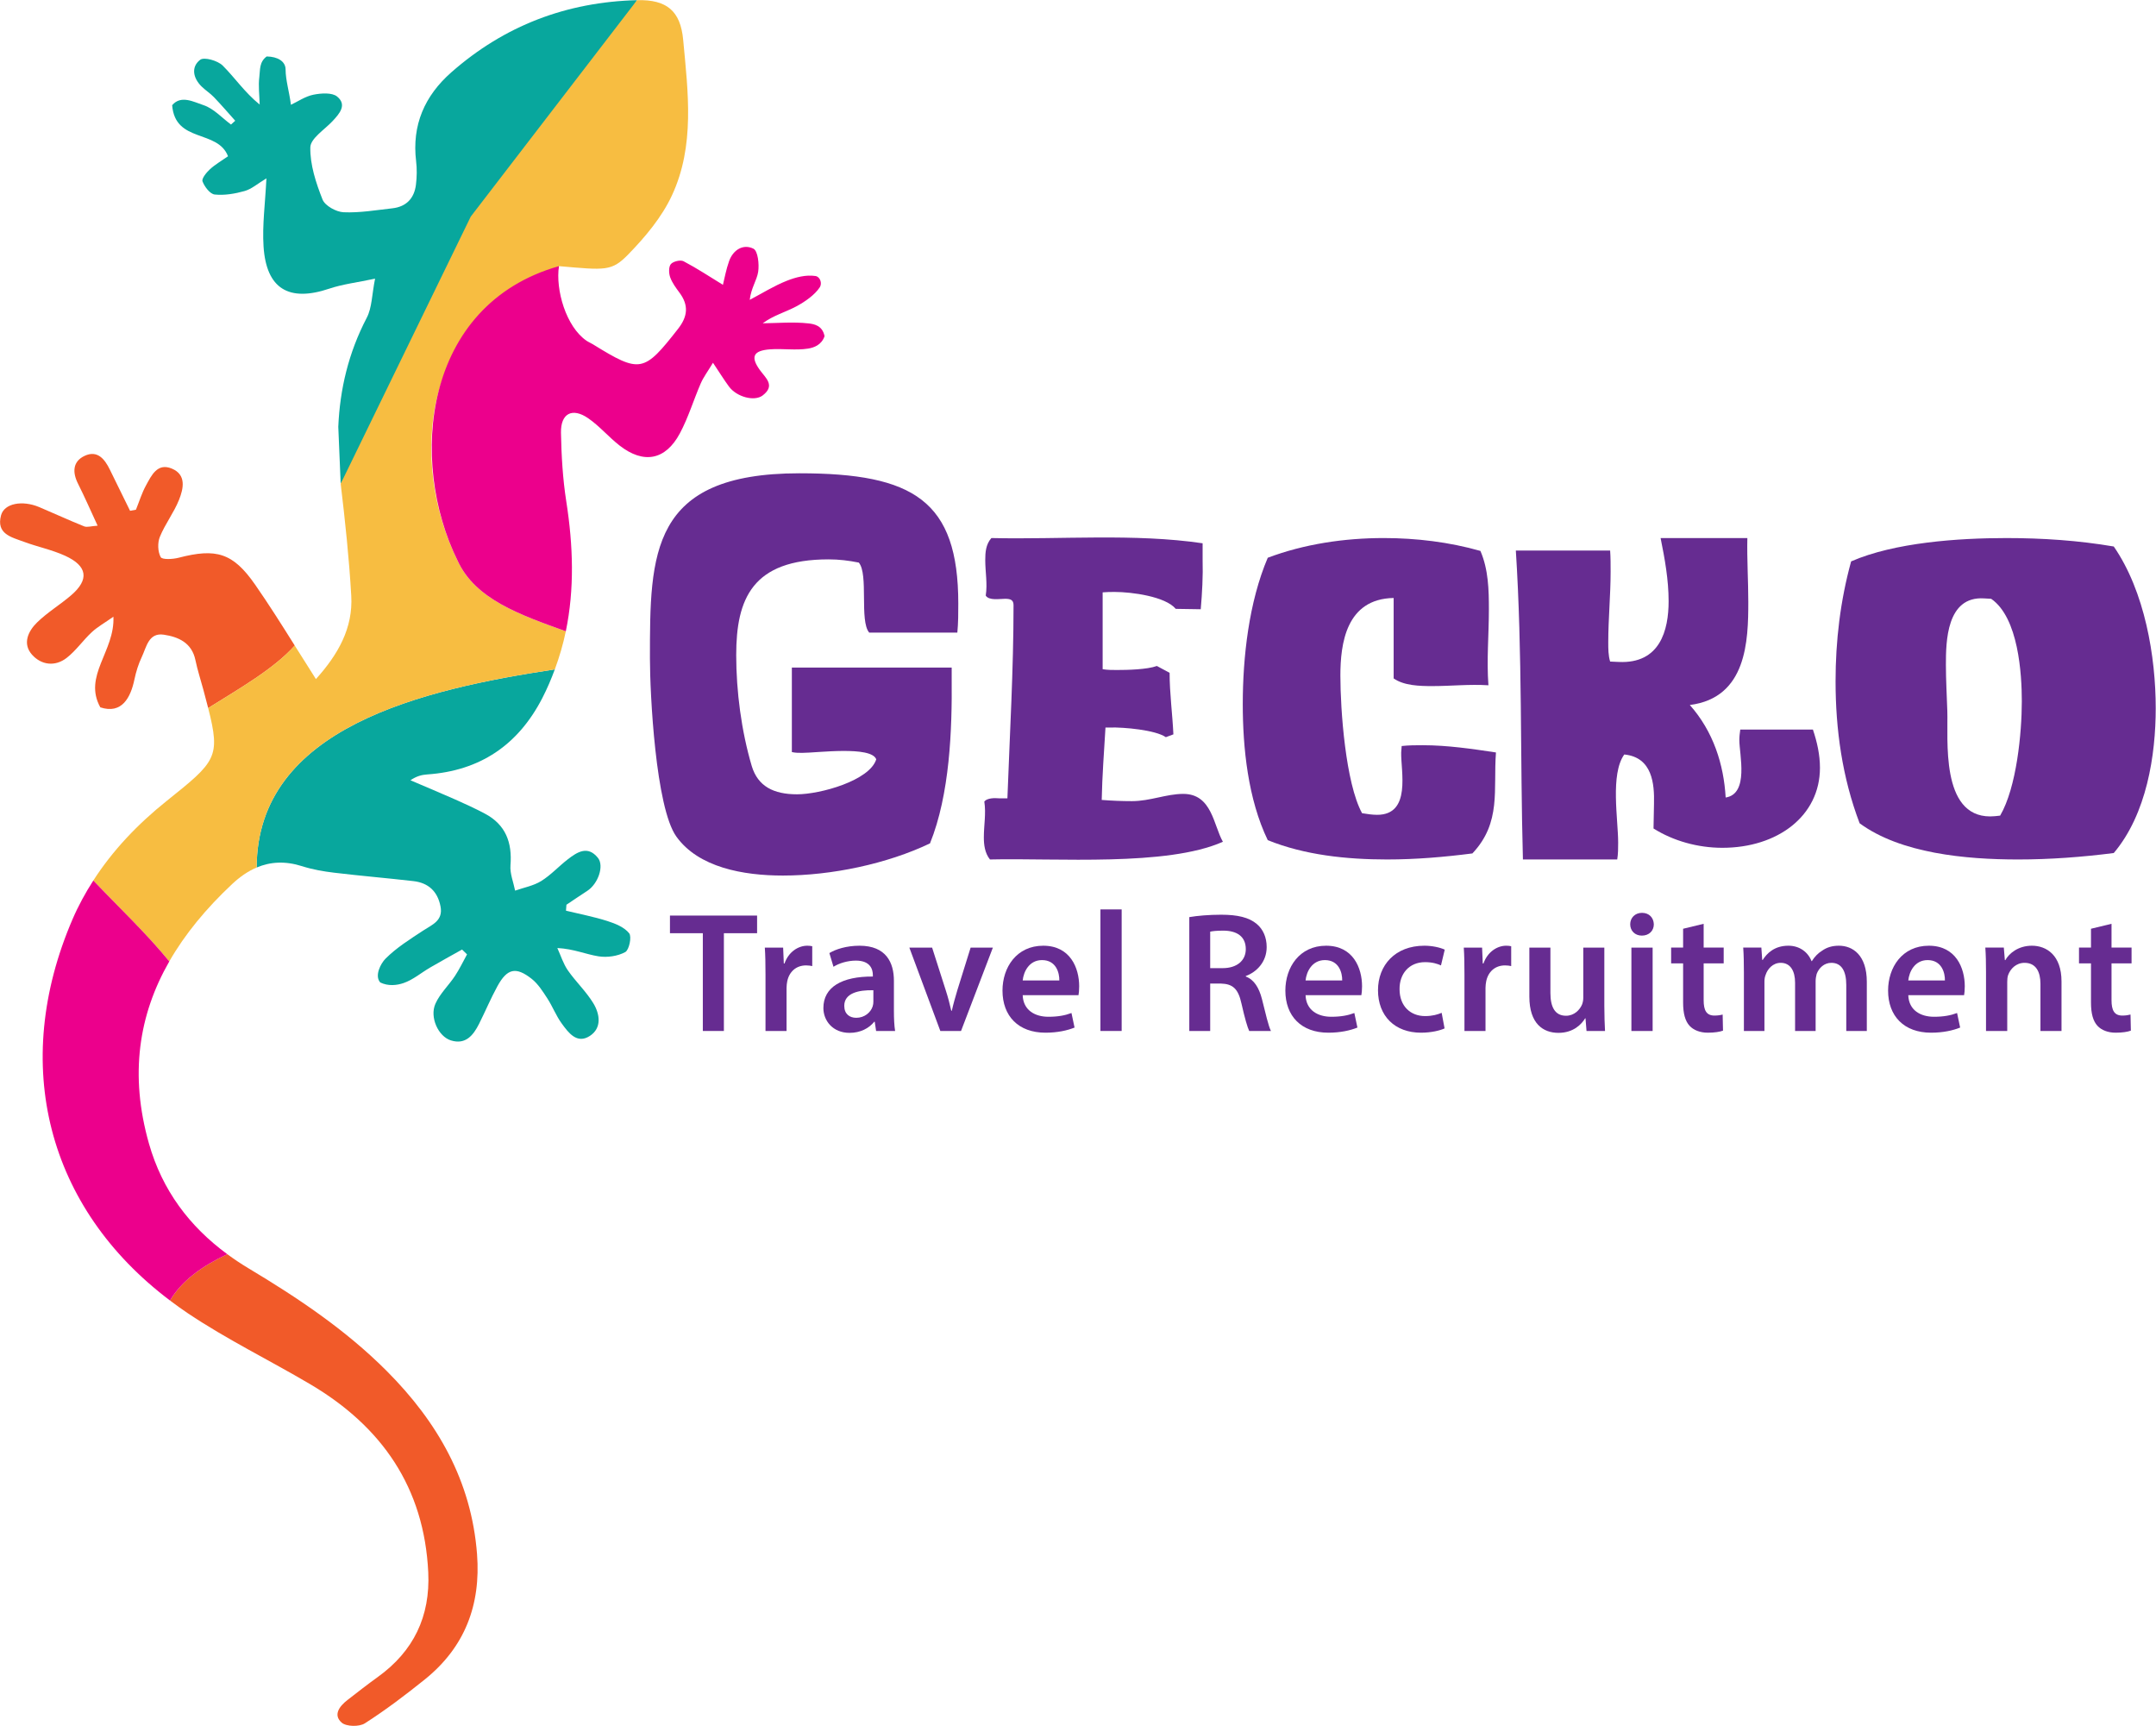
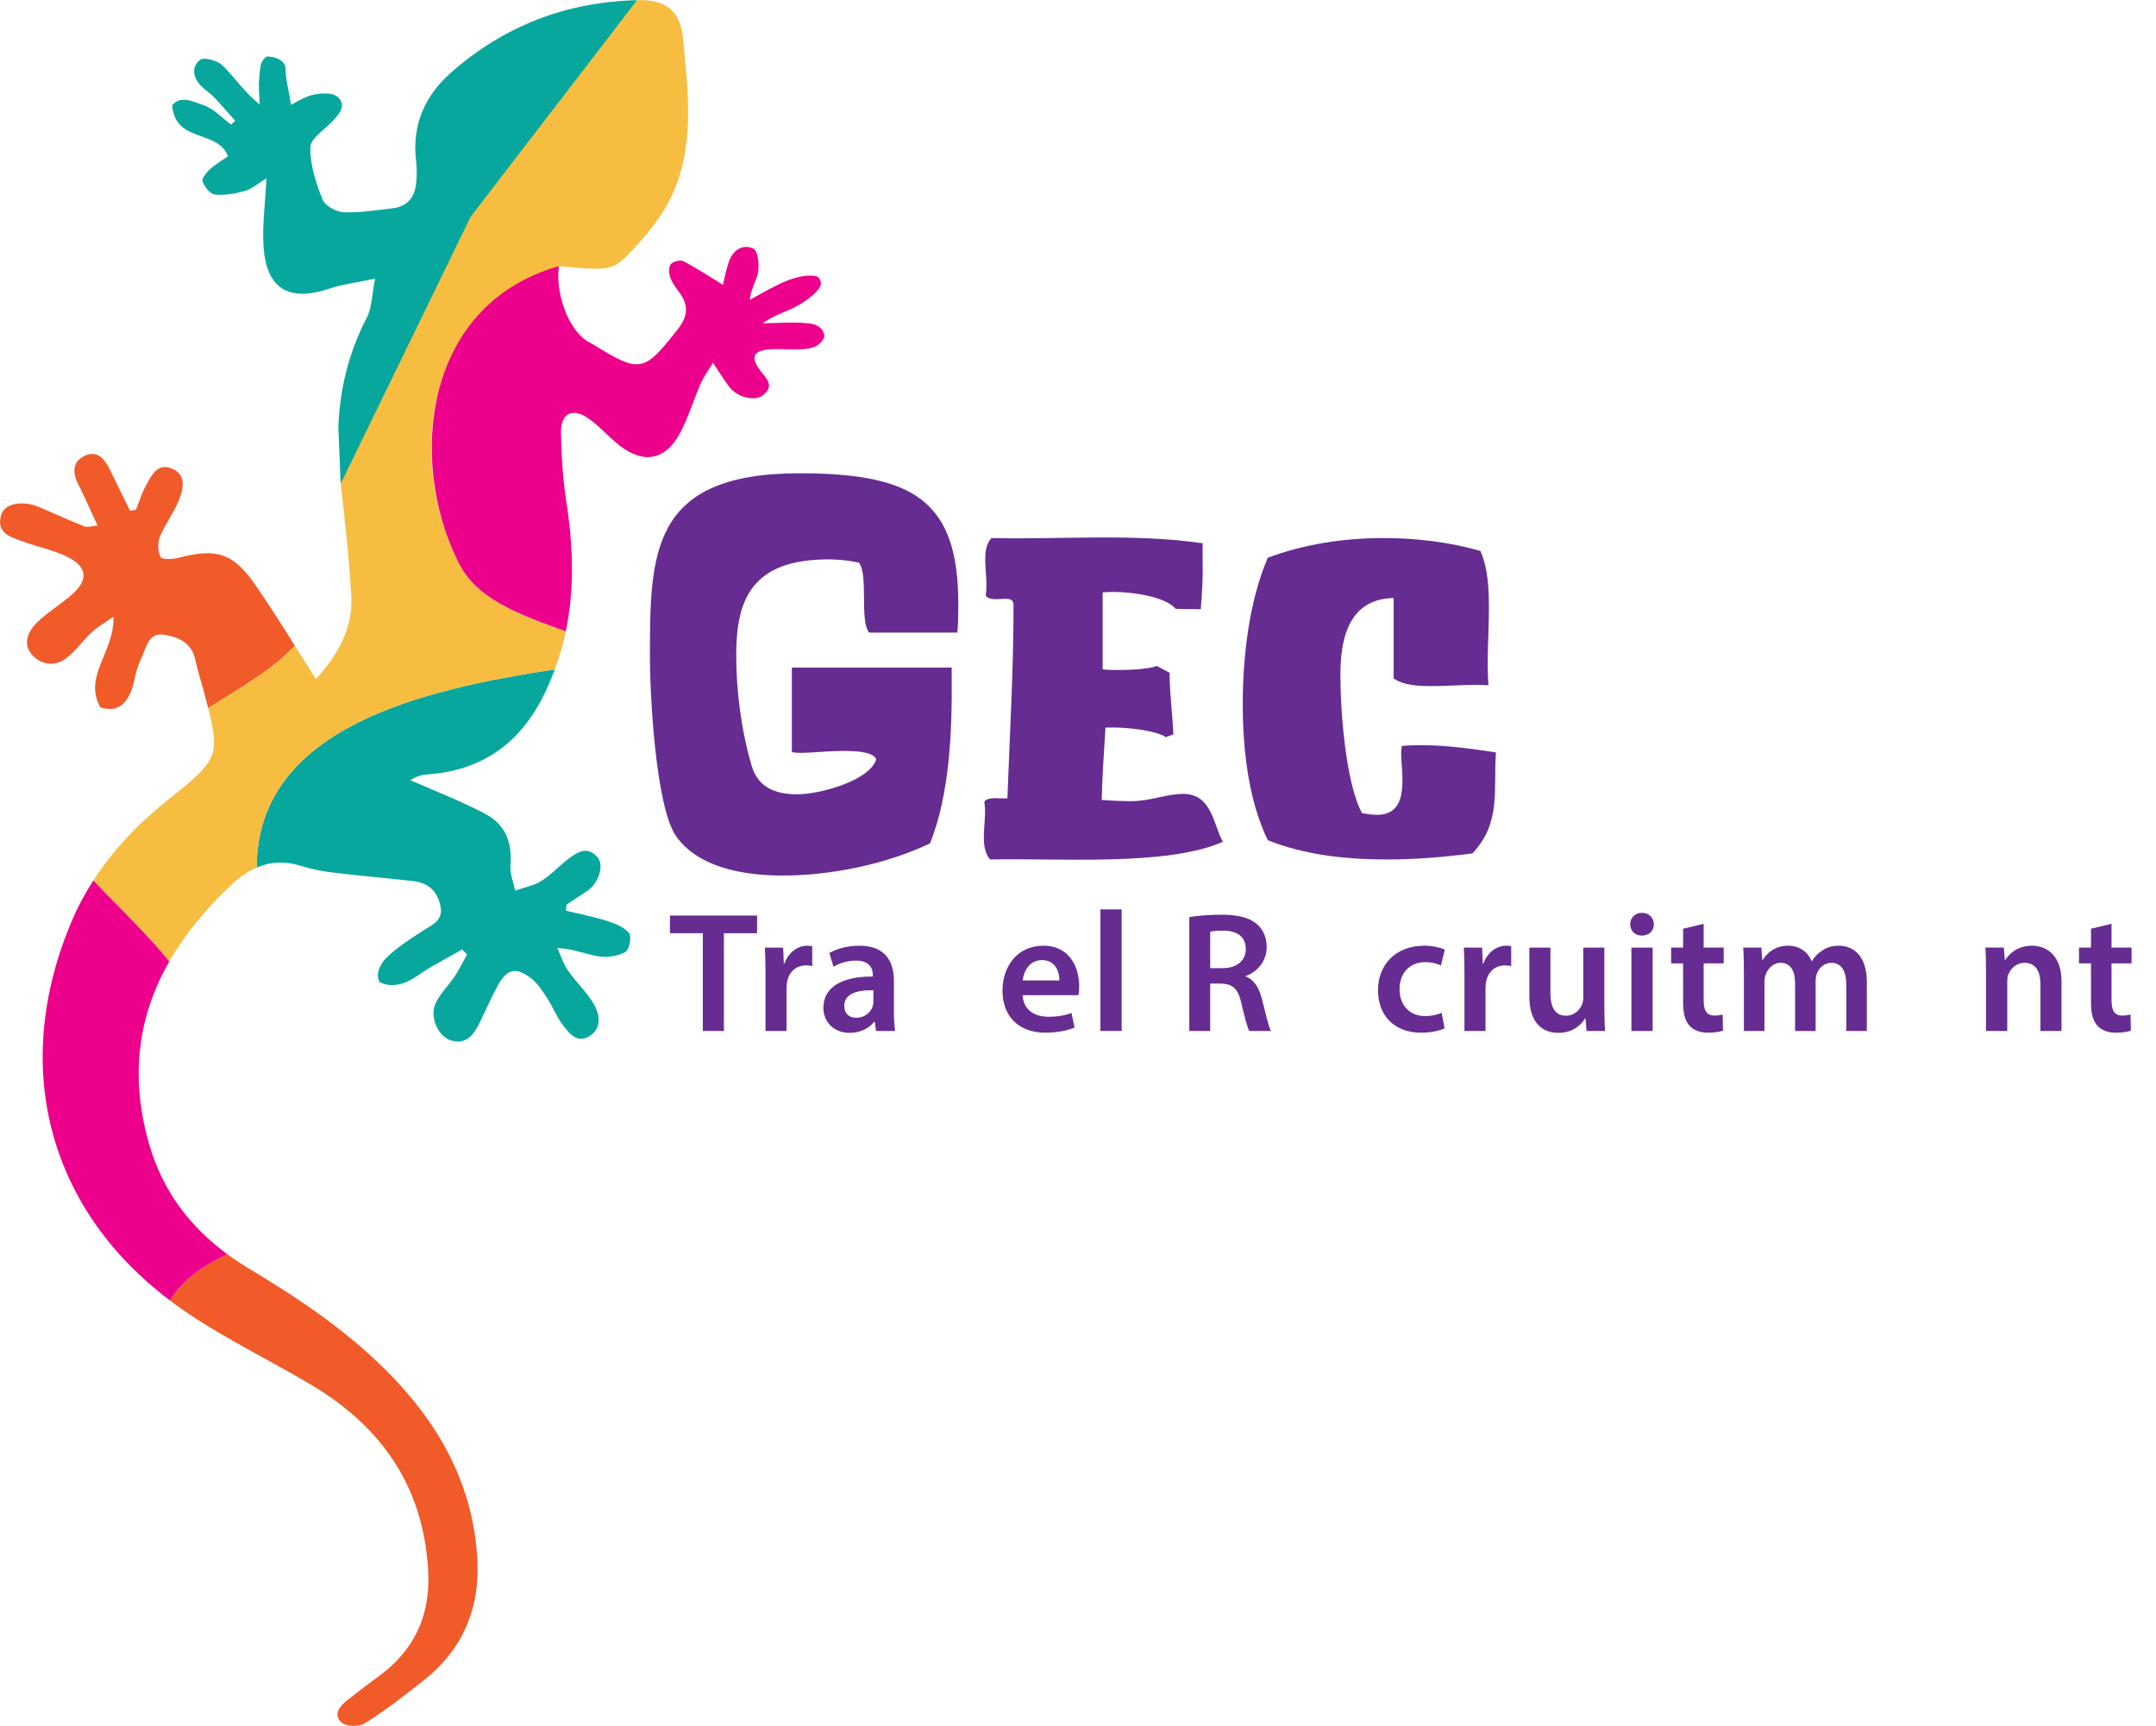
<svg xmlns="http://www.w3.org/2000/svg" width="100%" height="100%" viewBox="0 0 1212 970" version="1.1" xml:space="preserve" style="fill-rule:evenodd;clip-rule:evenodd;stroke-linejoin:round;stroke-miterlimit:2;">
  <g transform="matrix(1,0,0,1,-530.315,-881.596)">
    <g transform="matrix(4.167,0,0,4.167,0,0)">
      <g transform="matrix(1,0,0,1,222.081,348.245)">
        <path d="M0,-10.808L-4.434,-10.808L-4.434,-13.187L7.321,-13.187L7.321,-10.808L2.841,-10.808L2.841,2.379L0,2.379L0,-10.808Z" style="fill:rgb(102,44,145);fill-rule:nonzero;" />
      </g>
    </g>
    <g transform="matrix(4.167,0,0,4.167,0,0)">
      <g transform="matrix(1,0,0,1,230.536,346.745)">
        <path d="M0,-3.743C0,-5.266 -0.023,-6.352 -0.092,-7.368L2.379,-7.368L2.471,-5.221L2.563,-5.221C3.118,-6.813 4.434,-7.622 5.635,-7.622C5.912,-7.622 6.074,-7.6 6.305,-7.553L6.305,-4.874C6.074,-4.921 5.82,-4.966 5.473,-4.966C4.111,-4.966 3.187,-4.089 2.933,-2.819C2.886,-2.565 2.84,-2.265 2.84,-1.941L2.84,3.879L0,3.879L0,-3.743Z" style="fill:rgb(102,44,145);fill-rule:nonzero;" />
      </g>
    </g>
    <g transform="matrix(4.167,0,0,4.167,0,0)">
      <g transform="matrix(1,0,0,1,245.088,344.874)">
        <path d="M0,0.254C-2.009,0.207 -3.926,0.647 -3.926,2.355C-3.926,3.463 -3.21,3.972 -2.309,3.972C-1.178,3.972 -0.346,3.233 -0.092,2.425C-0.023,2.217 0,1.985 0,1.801L0,0.254ZM0.37,5.75L0.185,4.504L0.116,4.504C-0.577,5.381 -1.755,6.004 -3.21,6.004C-5.473,6.004 -6.743,4.364 -6.743,2.655C-6.743,-0.185 -4.226,-1.617 -0.069,-1.593L-0.069,-1.779C-0.069,-2.517 -0.369,-3.742 -2.355,-3.742C-3.464,-3.742 -4.619,-3.395 -5.381,-2.91L-5.935,-4.757C-5.104,-5.266 -3.649,-5.75 -1.871,-5.75C1.732,-5.75 2.771,-3.464 2.771,-1.016L2.771,3.047C2.771,4.064 2.818,5.057 2.933,5.75L0.37,5.75Z" style="fill:rgb(102,44,145);fill-rule:nonzero;" />
      </g>
    </g>
    <g transform="matrix(4.167,0,0,4.167,0,0)">
      <g transform="matrix(1,0,0,1,253.012,350.624)">
-         <path d="M0,-11.247L1.824,-5.543C2.148,-4.55 2.379,-3.649 2.587,-2.725L2.656,-2.725C2.864,-3.649 3.118,-4.526 3.418,-5.543L5.197,-11.247L8.199,-11.247L3.903,0L1.109,0L-3.071,-11.247L0,-11.247Z" style="fill:rgb(102,44,145);fill-rule:nonzero;" />
-       </g>
+         </g>
    </g>
    <g transform="matrix(4.167,0,0,4.167,0,0)">
      <g transform="matrix(1,0,0,1,270.174,346.168)">
        <path d="M0,-2.357C0.023,-3.396 -0.439,-5.105 -2.333,-5.105C-4.088,-5.105 -4.827,-3.511 -4.942,-2.357L0,-2.357ZM-4.942,-0.371C-4.873,1.661 -3.279,2.539 -1.478,2.539C-0.162,2.539 0.785,2.354 1.64,2.032L2.055,3.995C1.085,4.387 -0.254,4.687 -1.871,4.687C-5.52,4.687 -7.667,2.446 -7.667,-0.995C-7.667,-4.112 -5.774,-7.044 -2.171,-7.044C1.478,-7.044 2.679,-4.043 2.679,-1.572C2.679,-1.04 2.633,-0.624 2.586,-0.371L-4.942,-0.371Z" style="fill:rgb(102,44,145);fill-rule:nonzero;" />
      </g>
    </g>
    <g transform="matrix(4.167,0,0,4.167,0,0)">
      <g transform="matrix(1,0,0,1,0,89.569)">
        <rect x="275.72" y="244.657" width="2.864" height="16.397" style="fill:rgb(102,44,145);" />
      </g>
    </g>
    <g transform="matrix(4.167,0,0,4.167,0,0)">
      <g transform="matrix(1,0,0,1,290.527,343.418)">
        <path d="M0,-1.27L1.685,-1.27C3.602,-1.27 4.803,-2.287 4.803,-3.833C4.803,-5.543 3.602,-6.328 1.755,-6.328C0.854,-6.328 0.277,-6.258 0,-6.189L0,-1.27ZM-2.818,-8.152C-1.756,-8.336 -0.163,-8.476 1.478,-8.476C3.718,-8.476 5.241,-8.106 6.281,-7.229C7.135,-6.513 7.62,-5.427 7.62,-4.11C7.62,-2.102 6.258,-0.738 4.803,-0.208L4.803,-0.138C5.912,0.277 6.582,1.362 6.974,2.864C7.459,4.803 7.875,6.605 8.197,7.206L5.265,7.206C5.033,6.744 4.664,5.474 4.226,3.533C3.787,1.501 3.048,0.854 1.431,0.809L0,0.809L0,7.206L-2.818,7.206L-2.818,-8.152Z" style="fill:rgb(102,44,145);fill-rule:nonzero;" />
      </g>
    </g>
    <g transform="matrix(4.167,0,0,4.167,0,0)">
      <g transform="matrix(1,0,0,1,308.335,346.168)">
-         <path d="M0,-2.357C0.023,-3.396 -0.439,-5.105 -2.333,-5.105C-4.088,-5.105 -4.827,-3.511 -4.942,-2.357L0,-2.357ZM-4.942,-0.371C-4.874,1.661 -3.28,2.539 -1.478,2.539C-0.163,2.539 0.785,2.354 1.639,2.032L2.055,3.995C1.085,4.387 -0.255,4.687 -1.871,4.687C-5.52,4.687 -7.667,2.446 -7.667,-0.995C-7.667,-4.112 -5.774,-7.044 -2.171,-7.044C1.478,-7.044 2.679,-4.043 2.679,-1.572C2.679,-1.04 2.632,-0.624 2.585,-0.371L-4.942,-0.371Z" style="fill:rgb(102,44,145);fill-rule:nonzero;" />
-       </g>
+         </g>
    </g>
    <g transform="matrix(4.167,0,0,4.167,0,0)">
      <g transform="matrix(1,0,0,1,322.147,339.7)">
        <path d="M0,10.578C-0.601,10.855 -1.778,11.155 -3.186,11.155C-6.697,11.155 -8.982,8.914 -8.982,5.428C-8.982,2.056 -6.674,-0.577 -2.725,-0.577C-1.686,-0.577 -0.623,-0.347 0.023,-0.047L-0.485,2.079C-0.946,1.871 -1.616,1.64 -2.632,1.64C-4.803,1.64 -6.097,3.233 -6.073,5.288C-6.073,7.599 -4.572,8.914 -2.632,8.914C-1.639,8.914 -0.946,8.706 -0.393,8.476L0,10.578Z" style="fill:rgb(102,44,145);fill-rule:nonzero;" />
      </g>
    </g>
    <g transform="matrix(4.167,0,0,4.167,0,0)">
      <g transform="matrix(1,0,0,1,324.829,346.745)">
        <path d="M0,-3.743C0,-5.266 -0.022,-6.352 -0.092,-7.368L2.379,-7.368L2.471,-5.221L2.563,-5.221C3.119,-6.813 4.434,-7.622 5.635,-7.622C5.912,-7.622 6.075,-7.6 6.305,-7.553L6.305,-4.874C6.075,-4.921 5.82,-4.966 5.474,-4.966C4.112,-4.966 3.188,-4.089 2.934,-2.819C2.887,-2.565 2.84,-2.265 2.84,-1.941L2.84,3.879L0,3.879L0,-3.743Z" style="fill:rgb(102,44,145);fill-rule:nonzero;" />
      </g>
    </g>
    <g transform="matrix(4.167,0,0,4.167,0,0)">
      <g transform="matrix(1,0,0,1,343.699,343.002)">
        <path d="M0,4.25C0,5.59 0.047,6.698 0.092,7.622L-2.402,7.622L-2.54,5.913L-2.587,5.913C-3.072,6.721 -4.179,7.875 -6.189,7.875C-8.244,7.875 -10.115,6.652 -10.115,2.98L-10.115,-3.625L-7.274,-3.625L-7.274,2.495C-7.274,4.366 -6.674,5.567 -5.172,5.567C-4.042,5.567 -3.302,4.758 -3.001,4.042C-2.909,3.789 -2.84,3.488 -2.84,3.165L-2.84,-3.625L0,-3.625L0,4.25Z" style="fill:rgb(102,44,145);fill-rule:nonzero;" />
      </g>
    </g>
    <g transform="matrix(4.167,0,0,4.167,0,0)">
      <g transform="matrix(1,0,0,1,0,90.033)">
        <path d="M347.351,249.344L350.215,249.344L350.215,260.591L347.351,260.591L347.351,249.344ZM350.376,246.203C350.376,247.057 349.752,247.728 348.759,247.728C347.813,247.728 347.189,247.057 347.189,246.203C347.189,245.326 347.836,244.656 348.782,244.656C349.752,244.656 350.353,245.326 350.376,246.203" style="fill:rgb(102,44,145);fill-rule:nonzero;" />
      </g>
    </g>
    <g transform="matrix(4.167,0,0,4.167,0,0)">
      <g transform="matrix(1,0,0,1,357.098,350.855)">
        <path d="M0,-14.688L0,-11.479L2.703,-11.479L2.703,-9.353L0,-9.353L0,-4.389C0,-3.026 0.369,-2.31 1.455,-2.31C1.941,-2.31 2.31,-2.379 2.563,-2.449L2.61,-0.278C2.194,-0.116 1.455,0 0.555,0C-0.485,0 -1.362,-0.347 -1.894,-0.924C-2.493,-1.57 -2.771,-2.587 -2.771,-4.065L-2.771,-9.353L-4.387,-9.353L-4.387,-11.479L-2.771,-11.479L-2.771,-14.019L0,-14.688Z" style="fill:rgb(102,44,145);fill-rule:nonzero;" />
      </g>
    </g>
    <g transform="matrix(4.167,0,0,4.167,0,0)">
      <g transform="matrix(1,0,0,1,362.527,347.021)">
        <path d="M0,-4.296C0,-5.589 -0.022,-6.675 -0.092,-7.645L2.355,-7.645L2.471,-5.982L2.542,-5.982C3.095,-6.859 4.112,-7.898 6.004,-7.898C7.482,-7.898 8.638,-7.067 9.123,-5.819L9.168,-5.819C9.561,-6.443 10.024,-6.905 10.554,-7.229C11.178,-7.668 11.895,-7.898 12.817,-7.898C14.688,-7.898 16.582,-6.628 16.582,-3.026L16.582,3.602L13.811,3.602L13.811,-2.61C13.811,-4.481 13.165,-5.589 11.802,-5.589C10.831,-5.589 10.116,-4.897 9.816,-4.088C9.746,-3.811 9.677,-3.464 9.677,-3.142L9.677,3.602L6.905,3.602L6.905,-2.91C6.905,-4.481 6.283,-5.589 4.966,-5.589C3.904,-5.589 3.188,-4.757 2.934,-3.972C2.818,-3.695 2.771,-3.372 2.771,-3.048L2.771,3.602L0,3.602L0,-4.296Z" style="fill:rgb(102,44,145);fill-rule:nonzero;" />
      </g>
    </g>
    <g transform="matrix(4.167,0,0,4.167,0,0)">
      <g transform="matrix(1,0,0,1,389.646,346.168)">
-         <path d="M0,-2.357C0.023,-3.396 -0.439,-5.105 -2.332,-5.105C-4.088,-5.105 -4.827,-3.511 -4.942,-2.357L0,-2.357ZM-4.942,-0.371C-4.874,1.661 -3.28,2.539 -1.478,2.539C-0.161,2.539 0.785,2.354 1.639,2.032L2.055,3.995C1.085,4.387 -0.253,4.687 -1.871,4.687C-5.52,4.687 -7.667,2.446 -7.667,-0.995C-7.667,-4.112 -5.774,-7.044 -2.171,-7.044C1.478,-7.044 2.679,-4.043 2.679,-1.572C2.679,-1.04 2.632,-0.624 2.587,-0.371L-4.942,-0.371Z" style="fill:rgb(102,44,145);fill-rule:nonzero;" />
-       </g>
+         </g>
    </g>
    <g transform="matrix(4.167,0,0,4.167,0,0)">
      <g transform="matrix(1,0,0,1,395.191,347.021)">
        <path d="M0,-4.296C0,-5.589 -0.023,-6.675 -0.094,-7.645L2.401,-7.645L2.54,-5.959L2.609,-5.959C3.094,-6.836 4.318,-7.898 6.189,-7.898C8.152,-7.898 10.184,-6.628 10.184,-3.071L10.184,3.602L7.343,3.602L7.343,-2.749C7.343,-4.365 6.743,-5.589 5.196,-5.589C4.063,-5.589 3.278,-4.781 2.978,-3.927C2.886,-3.672 2.862,-3.326 2.862,-3.003L2.862,3.602L0,3.602L0,-4.296Z" style="fill:rgb(102,44,145);fill-rule:nonzero;" />
      </g>
    </g>
    <g transform="matrix(4.167,0,0,4.167,0,0)">
      <g transform="matrix(1,0,0,1,412.122,350.855)">
        <path d="M0,-14.688L0,-11.479L2.703,-11.479L2.703,-9.353L0,-9.353L0,-4.389C0,-3.026 0.371,-2.31 1.456,-2.31C1.941,-2.31 2.31,-2.379 2.563,-2.449L2.61,-0.278C2.194,-0.116 1.456,0 0.555,0C-0.485,0 -1.362,-0.347 -1.893,-0.924C-2.493,-1.57 -2.77,-2.587 -2.77,-4.065L-2.77,-9.353L-4.387,-9.353L-4.387,-11.479L-2.77,-11.479L-2.77,-14.019L0,-14.688Z" style="fill:rgb(102,44,145);fill-rule:nonzero;" />
      </g>
    </g>
    <g transform="matrix(4.167,0,0,4.167,0,0)">
      <g transform="matrix(1,0,0,1,244.522,308.175)">
        <path d="M0,-11.287C-1.335,-12.859 -0.062,-19.153 -1.399,-20.727C-2.734,-20.998 -4.071,-21.161 -5.47,-21.161C-15.774,-21.161 -17.937,-15.843 -17.937,-8.248C-17.937,-3.364 -17.237,2.006 -15.837,6.727C-15.011,9.44 -12.911,10.526 -9.732,10.526C-6.614,10.526 0.064,8.681 0.955,5.805C0.255,3.96 -7.06,4.937 -9.033,4.937C-9.477,4.937 -9.985,4.937 -10.431,4.829L-10.431,-6.566L11.131,-6.566L11.131,-5.102C11.196,1.844 10.878,10.526 8.206,17.145C2.419,19.913 -5.088,21.485 -11.64,21.485C-16.982,21.485 -23.025,20.402 -26.015,16.222C-28.814,12.316 -29.577,-3.093 -29.577,-7.814C-29.577,-21.921 -29.577,-32.772 -9.412,-32.772C5.981,-32.772 12.022,-29.084 12.022,-15.193C12.022,-13.89 12.022,-12.588 11.895,-11.287L0,-11.287Z" style="fill:rgb(102,44,145);fill-rule:nonzero;" />
      </g>
    </g>
    <g transform="matrix(4.167,0,0,4.167,0,0)">
      <g transform="matrix(1,0,0,1,292.241,286.849)">
        <path d="M0,38.255C-7.569,41.618 -22.454,40.424 -31.424,40.642C-32.124,39.772 -32.25,38.634 -32.25,37.658C-32.25,36.029 -31.933,34.457 -32.186,32.827C-31.806,32.34 -30.787,32.34 -30.214,32.393L-29.07,32.393C-28.752,23.713 -28.244,15.031 -28.244,6.35C-28.244,5.646 -28.623,5.483 -29.387,5.483C-30.151,5.483 -31.551,5.754 -31.995,5.047C-31.742,3.475 -32.059,1.847 -32.059,0.273C-32.059,-0.758 -31.995,-1.843 -31.233,-2.711C-21.883,-2.495 -11.96,-3.363 -2.736,-2.006L-2.736,0.165C-2.672,2.444 -2.798,4.668 -2.989,6.892L-6.361,6.839C-7.76,5.157 -12.339,4.56 -14.567,4.56C-15.14,4.56 -15.649,4.56 -16.222,4.613L-16.222,14.978C-15.584,15.086 -14.949,15.086 -14.312,15.086C-12.913,15.086 -10.241,15.031 -8.906,14.544L-7.189,15.465C-7.189,18.232 -6.807,21 -6.678,23.768L-7.698,24.147C-9.097,23.169 -13.421,22.79 -15.202,22.845L-15.84,22.845C-16.031,26.1 -16.284,29.355 -16.348,32.611C-15.011,32.719 -13.612,32.774 -12.277,32.774C-9.797,32.774 -7.633,31.797 -5.344,31.797C-1.464,31.797 -1.273,36.029 0,38.255" style="fill:rgb(102,44,145);fill-rule:nonzero;" />
      </g>
    </g>
    <g transform="matrix(4.167,0,0,4.167,0,0)">
      <g transform="matrix(1,0,0,1,328.125,317.888)">
        <path d="M0,-24.147C0,-20.727 -0.318,-17.31 -0.062,-13.892C-2.607,-14.055 -5.15,-13.782 -7.631,-13.782C-9.35,-13.782 -11.449,-13.837 -12.848,-14.815L-12.848,-25.666C-19.273,-25.556 -20.035,-19.481 -20.035,-15.194C-20.035,-10.583 -19.335,-0.707 -17.11,3.362C-16.41,3.47 -15.773,3.58 -15.073,3.58C-10.432,3.58 -11.893,-2.334 -11.831,-4.831L-11.766,-5.699C-10.811,-5.807 -9.859,-5.807 -8.904,-5.807C-5.597,-5.807 -2.29,-5.318 0.955,-4.831C0.573,0.161 1.719,4.611 -2.225,8.788C-6.041,9.277 -9.859,9.603 -13.739,9.603C-19.209,9.603 -24.87,9.006 -29.832,6.998C-32.503,1.464 -33.203,-5.481 -33.203,-11.342C-33.203,-17.689 -32.377,-25.123 -29.832,-31.092C-24.934,-32.937 -19.526,-33.75 -14.183,-33.75C-9.794,-33.75 -5.341,-33.208 -1.144,-32.015C-0.062,-29.518 0,-26.75 0,-24.147" style="fill:rgb(102,44,145);fill-rule:nonzero;" />
      </g>
    </g>
    <g transform="matrix(4.167,0,0,4.167,0,0)">
      <g transform="matrix(1,0,0,1,362.994,327.491)">
-         <path d="M0,-43.353C-0.064,-40.477 0.127,-37.601 0.127,-34.726C0.127,-29.518 -0.064,-21.813 -7.762,-20.835C-4.582,-17.255 -3.18,-12.805 -2.927,-8.357C0.253,-8.845 -1.082,-14.161 -1.082,-16.116C-1.082,-16.603 -1.019,-17.037 -0.955,-17.526L8.842,-17.526C9.412,-15.843 9.794,-14.108 9.794,-12.371C9.794,-5.86 4.071,-1.574 -3.371,-1.574C-6.681,-1.574 -9.988,-2.497 -12.659,-4.179L-12.595,-7.542C-12.533,-10.147 -12.786,-13.782 -16.604,-14.161C-18.512,-11.503 -17.43,-5.426 -17.43,-2.279C-17.43,-1.519 -17.43,-0.76 -17.556,0L-30.278,0C-30.66,-13.89 -30.342,-27.78 -31.233,-41.671L-18.512,-41.671C-18.447,-40.748 -18.447,-39.772 -18.447,-38.795C-18.447,-35.648 -18.765,-32.447 -18.765,-29.3C-18.765,-28.432 -18.765,-27.51 -18.512,-26.695L-17.365,-26.642C-11.769,-26.371 -10.623,-30.927 -10.623,-34.836C-10.623,-37.709 -11.134,-40.532 -11.704,-43.353L0,-43.353Z" style="fill:rgb(102,44,145);fill-rule:nonzero;" />
-       </g>
+         </g>
    </g>
    <g transform="matrix(4.167,0,0,4.167,0,0)">
      <g transform="matrix(1,0,0,1,397.095,290.054)">
-         <path d="M0,31.523C2.225,27.725 2.925,20.346 2.925,16.113C2.925,12.423 2.481,4.828 -1.21,2.278L-2.163,2.223C-7.251,1.897 -7.316,8.083 -7.316,11.176C-7.316,13.238 -7.189,15.354 -7.125,17.415C-6.998,21.16 -8.08,31.631 -1.337,31.631C-0.955,31.631 -0.446,31.578 0,31.523M20.99,17.036C20.99,23.329 19.782,31.305 15.329,36.568C11.067,37.112 6.74,37.438 2.416,37.438C-4.644,37.438 -13.423,36.623 -18.956,32.554C-21.31,26.368 -22.201,19.857 -22.201,13.401C-22.201,7.975 -21.565,2.549 -20.102,-2.769C-14.25,-5.319 -5.661,-5.915 0.826,-5.915C5.723,-5.915 10.558,-5.59 15.329,-4.777C19.526,1.301 20.99,10.091 20.99,17.036" style="fill:rgb(102,44,145);fill-rule:nonzero;" />
-       </g>
+         </g>
    </g>
    <g transform="matrix(4.167,0,0,4.167,0,0)">
      <g transform="matrix(1,0,0,1,188.153,267.086)">
        <path d="M0,-45.766C-3.61,-42.588 -5.338,-38.644 -4.752,-33.77C-4.626,-32.728 -4.646,-31.644 -4.776,-30.601C-5.003,-28.762 -6.083,-27.632 -7.96,-27.423C-10.15,-27.18 -12.357,-26.795 -14.538,-26.892C-15.543,-26.937 -17.044,-27.769 -17.378,-28.615C-18.262,-30.852 -19.068,-33.299 -19.023,-35.646C-19,-36.847 -17.105,-38.028 -16.022,-39.186C-15.083,-40.19 -14.043,-41.379 -15.402,-42.494C-16.093,-43.062 -17.565,-42.954 -18.603,-42.747C-19.701,-42.527 -20.703,-41.827 -21.638,-41.387C-21.874,-43.208 -22.353,-44.699 -22.36,-46.15C-22.366,-47.252 -23.427,-47.881 -24.908,-47.906C-25.932,-47.156 -25.782,-46.09 -25.902,-45.142C-26.057,-43.922 -25.886,-42.66 -25.855,-41.416C-27.893,-43.071 -29.203,-45.041 -30.846,-46.677C-31.518,-47.347 -33.352,-47.866 -33.886,-47.453C-35.132,-46.493 -34.853,-44.992 -33.688,-43.85C-33.165,-43.337 -32.527,-42.937 -32.022,-42.409C-31.036,-41.38 -30.107,-40.297 -29.155,-39.236C-29.344,-39.064 -29.533,-38.893 -29.722,-38.721C-30.949,-39.628 -32.061,-40.888 -33.437,-41.339C-34.755,-41.771 -36.474,-42.74 -37.663,-41.329C-37.256,-36.187 -31.534,-38.098 -30.125,-34.443C-31.003,-33.827 -31.859,-33.34 -32.566,-32.689C-33.039,-32.254 -33.71,-31.431 -33.567,-31.056C-33.292,-30.331 -32.552,-29.349 -31.921,-29.284C-30.597,-29.147 -29.178,-29.389 -27.877,-29.757C-26.949,-30.019 -26.151,-30.738 -24.946,-31.463C-25.109,-28.092 -25.519,-25.165 -25.333,-22.277C-24.964,-16.554 -21.905,-14.754 -16.469,-16.585C-14.665,-17.193 -12.732,-17.415 -10.288,-17.935C-10.725,-15.76 -10.701,-14.019 -11.41,-12.661C-13.882,-7.924 -15.033,-3.016 -15.251,2.047L-14.927,9.732L-10.07,1.807L25.053,-55.498C15.553,-55.256 7.157,-52.066 0,-45.766" style="fill:rgb(8,167,157);fill-rule:nonzero;" />
      </g>
    </g>
    <g transform="matrix(4.167,0,0,4.167,0,0)">
      <g transform="matrix(1,0,0,1,212.145,316.919)">
        <path d="M0,20.528C-0.651,19.705 -1.872,19.215 -2.946,18.873C-4.768,18.292 -6.661,17.933 -8.525,17.481C-8.504,17.214 -8.484,16.946 -8.463,16.678C-7.527,16.053 -6.598,15.418 -5.653,14.806C-4.2,13.865 -3.341,11.44 -4.22,10.35C-5.586,8.656 -6.991,9.556 -8.27,10.543C-9.498,11.49 -10.566,12.675 -11.872,13.483C-12.912,14.126 -14.206,14.359 -15.387,14.774C-15.613,13.633 -16.104,12.472 -16.014,11.356C-15.768,8.277 -16.661,5.874 -19.468,4.388C-20.766,3.701 -22.104,3.085 -23.447,2.49C-25.457,1.599 -27.488,0.754 -29.51,-0.11C-28.684,-0.673 -27.977,-0.846 -27.263,-0.896C-20.12,-1.385 -14.978,-4.863 -11.713,-11.206C-11.057,-12.481 -10.511,-13.769 -10.032,-15.065C-27.792,-12.383 -50.211,-7.256 -50.255,11.657C-48.406,10.873 -46.391,10.758 -44.13,11.478C-42.738,11.922 -41.268,12.181 -39.814,12.355C-36.249,12.782 -32.668,13.082 -29.101,13.492C-27.091,13.724 -25.847,14.872 -25.453,16.894C-25.076,18.823 -26.552,19.349 -27.789,20.16C-29.559,21.321 -31.393,22.469 -32.87,23.95C-33.524,24.606 -34.383,26.261 -33.581,27.162C-32.508,27.677 -31.37,27.559 -30.44,27.242C-29.156,26.804 -28.054,25.847 -26.853,25.148C-25.429,24.318 -23.982,23.527 -22.545,22.72C-22.321,22.937 -22.098,23.154 -21.874,23.372C-22.411,24.345 -22.889,25.357 -23.501,26.281C-24.348,27.56 -25.536,28.666 -26.143,30.038C-26.944,31.85 -25.754,34.448 -24.046,34.978C-22.059,35.593 -21.023,34.28 -20.244,32.729C-19.402,31.053 -18.678,29.315 -17.778,27.672C-16.465,25.275 -15.289,24.994 -13.158,26.669C-12.293,27.348 -11.659,28.363 -11.044,29.307C-10.332,30.398 -9.862,31.655 -9.097,32.701C-8.188,33.943 -7.051,35.504 -5.312,34.377C-3.657,33.305 -3.954,31.42 -4.835,29.967C-5.799,28.377 -7.207,27.064 -8.273,25.527C-8.896,24.628 -9.228,23.527 -9.691,22.517C-7.474,22.631 -5.84,23.368 -4.132,23.637C-2.966,23.821 -1.552,23.618 -0.533,23.066C-0.004,22.779 0.369,20.994 0,20.528" style="fill:rgb(8,167,157);fill-rule:nonzero;" />
      </g>
    </g>
    <g transform="matrix(4.167,0,0,4.167,0,0)">
      <g transform="matrix(1,0,0,1,161.677,289.763)">
        <path d="M0,0.651C-2.992,-3.65 -5.259,-4.282 -10.322,-2.967C-11.108,-2.763 -12.533,-2.687 -12.735,-3.057C-13.133,-3.79 -13.17,-4.993 -12.844,-5.792C-12.139,-7.518 -10.952,-9.048 -10.261,-10.778C-9.662,-12.281 -9.232,-14.168 -11.239,-14.998C-13.193,-15.805 -13.976,-14.066 -14.713,-12.729C-15.281,-11.698 -15.627,-10.546 -16.072,-9.448C-16.336,-9.398 -16.601,-9.349 -16.865,-9.3C-17.774,-11.148 -18.69,-12.991 -19.588,-14.844C-20.287,-16.286 -21.274,-17.516 -22.989,-16.715C-24.603,-15.961 -24.667,-14.508 -23.884,-12.951C-22.981,-11.156 -22.179,-9.311 -21.243,-7.293C-22.121,-7.237 -22.664,-7.043 -23.064,-7.204C-25.099,-8.019 -27.089,-8.944 -29.109,-9.796C-31.409,-10.766 -33.836,-10.307 -34.269,-8.697C-34.952,-6.161 -32.849,-5.74 -31.202,-5.126C-29.367,-4.441 -27.408,-4.05 -25.636,-3.241C-22.593,-1.852 -22.349,-0.023 -24.816,2.095C-26.301,3.37 -28.013,4.396 -29.407,5.756C-30.613,6.933 -31.414,8.625 -30.09,10.109C-28.841,11.508 -26.985,11.751 -25.425,10.544C-24.158,9.563 -23.216,8.172 -22.029,7.07C-21.252,6.349 -20.296,5.82 -19.111,4.986C-18.898,9.657 -23.235,12.962 -20.878,17.209C-17.957,18.167 -16.786,15.877 -16.276,13.446C-16.059,12.411 -15.739,11.371 -15.286,10.42C-14.652,9.09 -14.376,7.103 -12.317,7.409C-10.36,7.7 -8.535,8.486 -8.049,10.835C-7.768,12.193 -7.328,13.517 -6.97,14.858C-6.729,15.76 -6.514,16.569 -6.326,17.307C-2.127,14.678 2.55,12.018 5.352,8.875C3.59,6.068 1.853,3.315 0,0.651" style="fill:rgb(241,90,41);fill-rule:nonzero;" />
      </g>
    </g>
    <g transform="matrix(4.167,0,0,4.167,0,0)">
      <g transform="matrix(1,0,0,1,213.206,341.142)">
        <path d="M0,-129.554L-22.432,-100.365L-39.981,-64.324C-39.378,-59.302 -38.843,-54.262 -38.554,-49.215C-38.303,-44.845 -40.341,-41.29 -43.321,-37.982C-44.297,-39.506 -45.24,-41.01 -46.178,-42.504C-48.979,-39.361 -53.656,-36.701 -57.855,-34.072C-56.156,-27.402 -56.814,-26.865 -63.461,-21.542C-67.341,-18.436 -70.719,-14.906 -73.351,-10.813C-69.901,-7.18 -66.178,-3.675 -63.105,0.102C-60.983,-3.603 -58.107,-7.068 -54.624,-10.334C-53.575,-11.318 -52.478,-12.073 -51.315,-12.566C-51.272,-31.479 -28.853,-36.606 -11.093,-39.288C-10.467,-40.986 -9.968,-42.698 -9.609,-44.427C-15.765,-46.649 -21.816,-48.736 -24.201,-53.941C-30.861,-67.386 -29.134,-87.42 -10.78,-92.623C-10.724,-92.986 -10.648,-93.341 -10.533,-93.679C-4.221,-93.126 -3.422,-92.969 -1.181,-95.267C1.108,-97.614 3.339,-100.276 4.706,-103.214C7.827,-109.921 6.883,-117.134 6.223,-124.211C5.86,-128.105 4.008,-129.656 0,-129.554" style="fill:rgb(247,189,65);fill-rule:nonzero;" />
      </g>
    </g>
    <g transform="matrix(4.167,0,0,4.167,0,0)">
      <g transform="matrix(1,0,0,1,179.422,428.755)">
        <path d="M0,-32.286C-5.525,-37.821 -11.967,-42.128 -18.632,-46.12C-19.632,-46.719 -20.583,-47.356 -21.494,-48.026C-24.819,-46.465 -27.641,-44.473 -29.22,-41.776C-28.448,-41.195 -27.661,-40.623 -26.839,-40.072C-21.565,-36.534 -15.803,-33.729 -10.32,-30.494C-0.652,-24.789 5.072,-16.567 5.617,-5.111C5.9,0.83 3.642,5.532 -1.195,9.007C-2.588,10.008 -3.941,11.065 -5.295,12.118C-6.348,12.937 -7.25,14.107 -6.07,15.152C-5.446,15.705 -3.697,15.74 -2.939,15.255C-0.126,13.454 2.554,11.423 5.162,9.326C10.549,4.993 12.724,-0.713 12.199,-7.567C11.441,-17.456 6.852,-25.421 0,-32.286" style="fill:rgb(241,90,41);fill-rule:nonzero;" />
      </g>
    </g>
    <g transform="matrix(4.167,0,0,4.167,0,0)">
      <g transform="matrix(1,0,0,1,157.928,336.579)">
        <path d="M0,44.15C-5.092,40.41 -8.772,35.541 -10.565,29.242C-13.215,19.931 -11.938,11.845 -7.826,4.665C-10.899,0.888 -14.622,-2.617 -18.072,-6.25C-19.131,-4.603 -20.081,-2.874 -20.875,-1.03C-29.304,18.54 -24.317,37.897 -7.726,50.4C-6.146,47.703 -3.325,45.711 0,44.15" style="fill:rgb(236,0,140);fill-rule:nonzero;" />
      </g>
    </g>
    <g transform="matrix(4.167,0,0,4.167,0,0)">
      <g transform="matrix(1,0,0,1,237.855,290.831)">
        <path d="M0,-40.512C0.366,-41.069 0.032,-41.944 -0.576,-42.036C-1.869,-42.233 -3.253,-41.865 -4.451,-41.391C-6.183,-40.705 -7.787,-39.693 -9.446,-38.82C-9.268,-40.411 -8.481,-41.461 -8.307,-42.605C-8.151,-43.636 -8.343,-45.424 -8.952,-45.724C-10.31,-46.396 -11.673,-45.588 -12.226,-44.059C-12.635,-42.926 -12.842,-41.721 -13.062,-40.849C-14.805,-41.914 -16.538,-43.064 -18.369,-44.026C-18.789,-44.246 -19.772,-44.014 -20.086,-43.643C-20.398,-43.273 -20.37,-42.406 -20.179,-41.868C-19.912,-41.116 -19.4,-40.435 -18.916,-39.781C-17.662,-38.089 -17.803,-36.589 -19.114,-34.913C-23.734,-29.009 -24.216,-28.884 -30.599,-32.824C-30.877,-32.996 -31.187,-33.118 -31.456,-33.301C-34.243,-35.202 -35.665,-40.212 -35.182,-43.368C-53.536,-38.165 -55.509,-17.075 -48.849,-3.63C-46.464,1.575 -40.413,3.661 -34.258,5.884C-33.077,0.189 -33.261,-5.67 -34.196,-11.641C-34.673,-14.691 -34.853,-17.807 -34.911,-20.898C-34.96,-23.51 -33.386,-24.333 -31.24,-22.852C-29.709,-21.796 -28.477,-20.318 -27.002,-19.169C-23.763,-16.648 -20.818,-17.184 -18.878,-20.802C-17.728,-22.947 -17.023,-25.326 -16.048,-27.57C-15.69,-28.394 -15.13,-29.131 -14.404,-30.337C-13.486,-28.963 -12.906,-28.021 -12.252,-27.133C-11.207,-25.715 -8.803,-25.077 -7.695,-25.931C-5.937,-27.285 -7.324,-28.294 -8.105,-29.39C-9.355,-31.145 -8.976,-31.974 -6.717,-32.146C-5.014,-32.276 -3.264,-31.983 -1.593,-32.244C-0.779,-32.372 0.241,-32.735 0.647,-33.921C0.366,-35.36 -0.752,-35.558 -1.533,-35.645C-3.563,-35.872 -5.64,-35.682 -7.698,-35.659C-6.273,-36.718 -4.633,-37.158 -3.172,-37.935C-1.985,-38.567 -0.675,-39.485 0,-40.512" style="fill:rgb(236,0,140);fill-rule:nonzero;" />
      </g>
    </g>
  </g>
</svg>